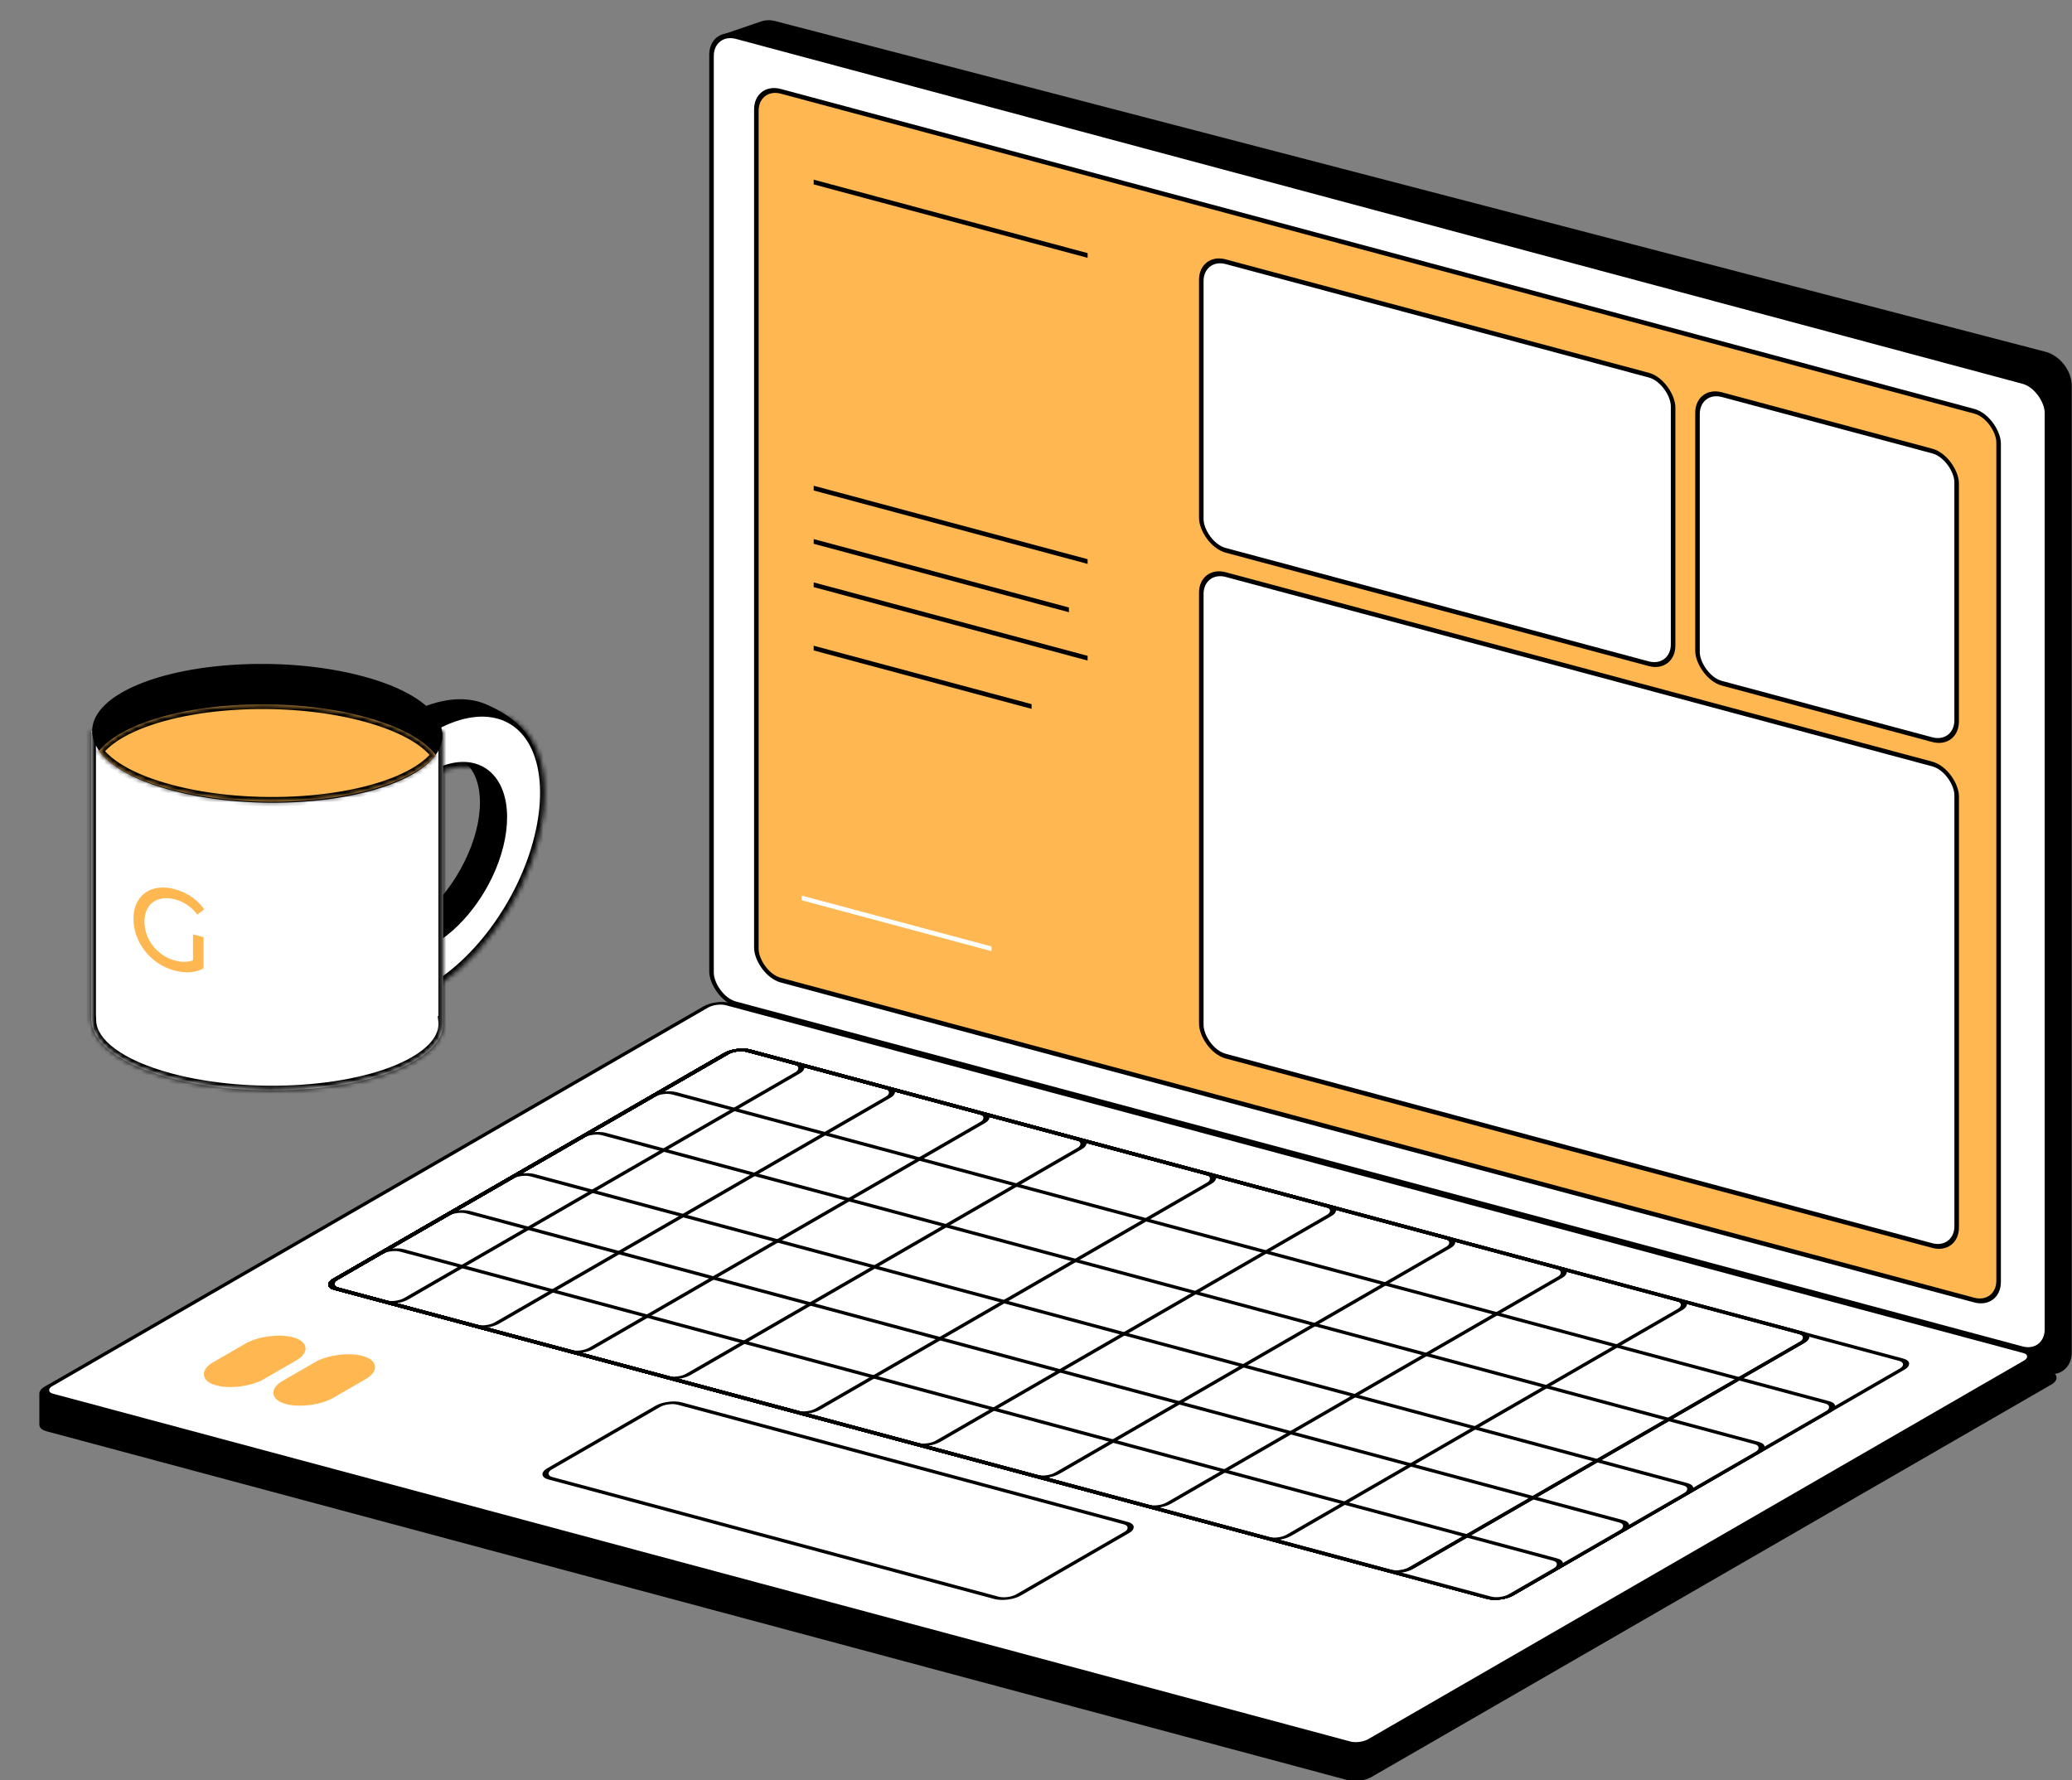
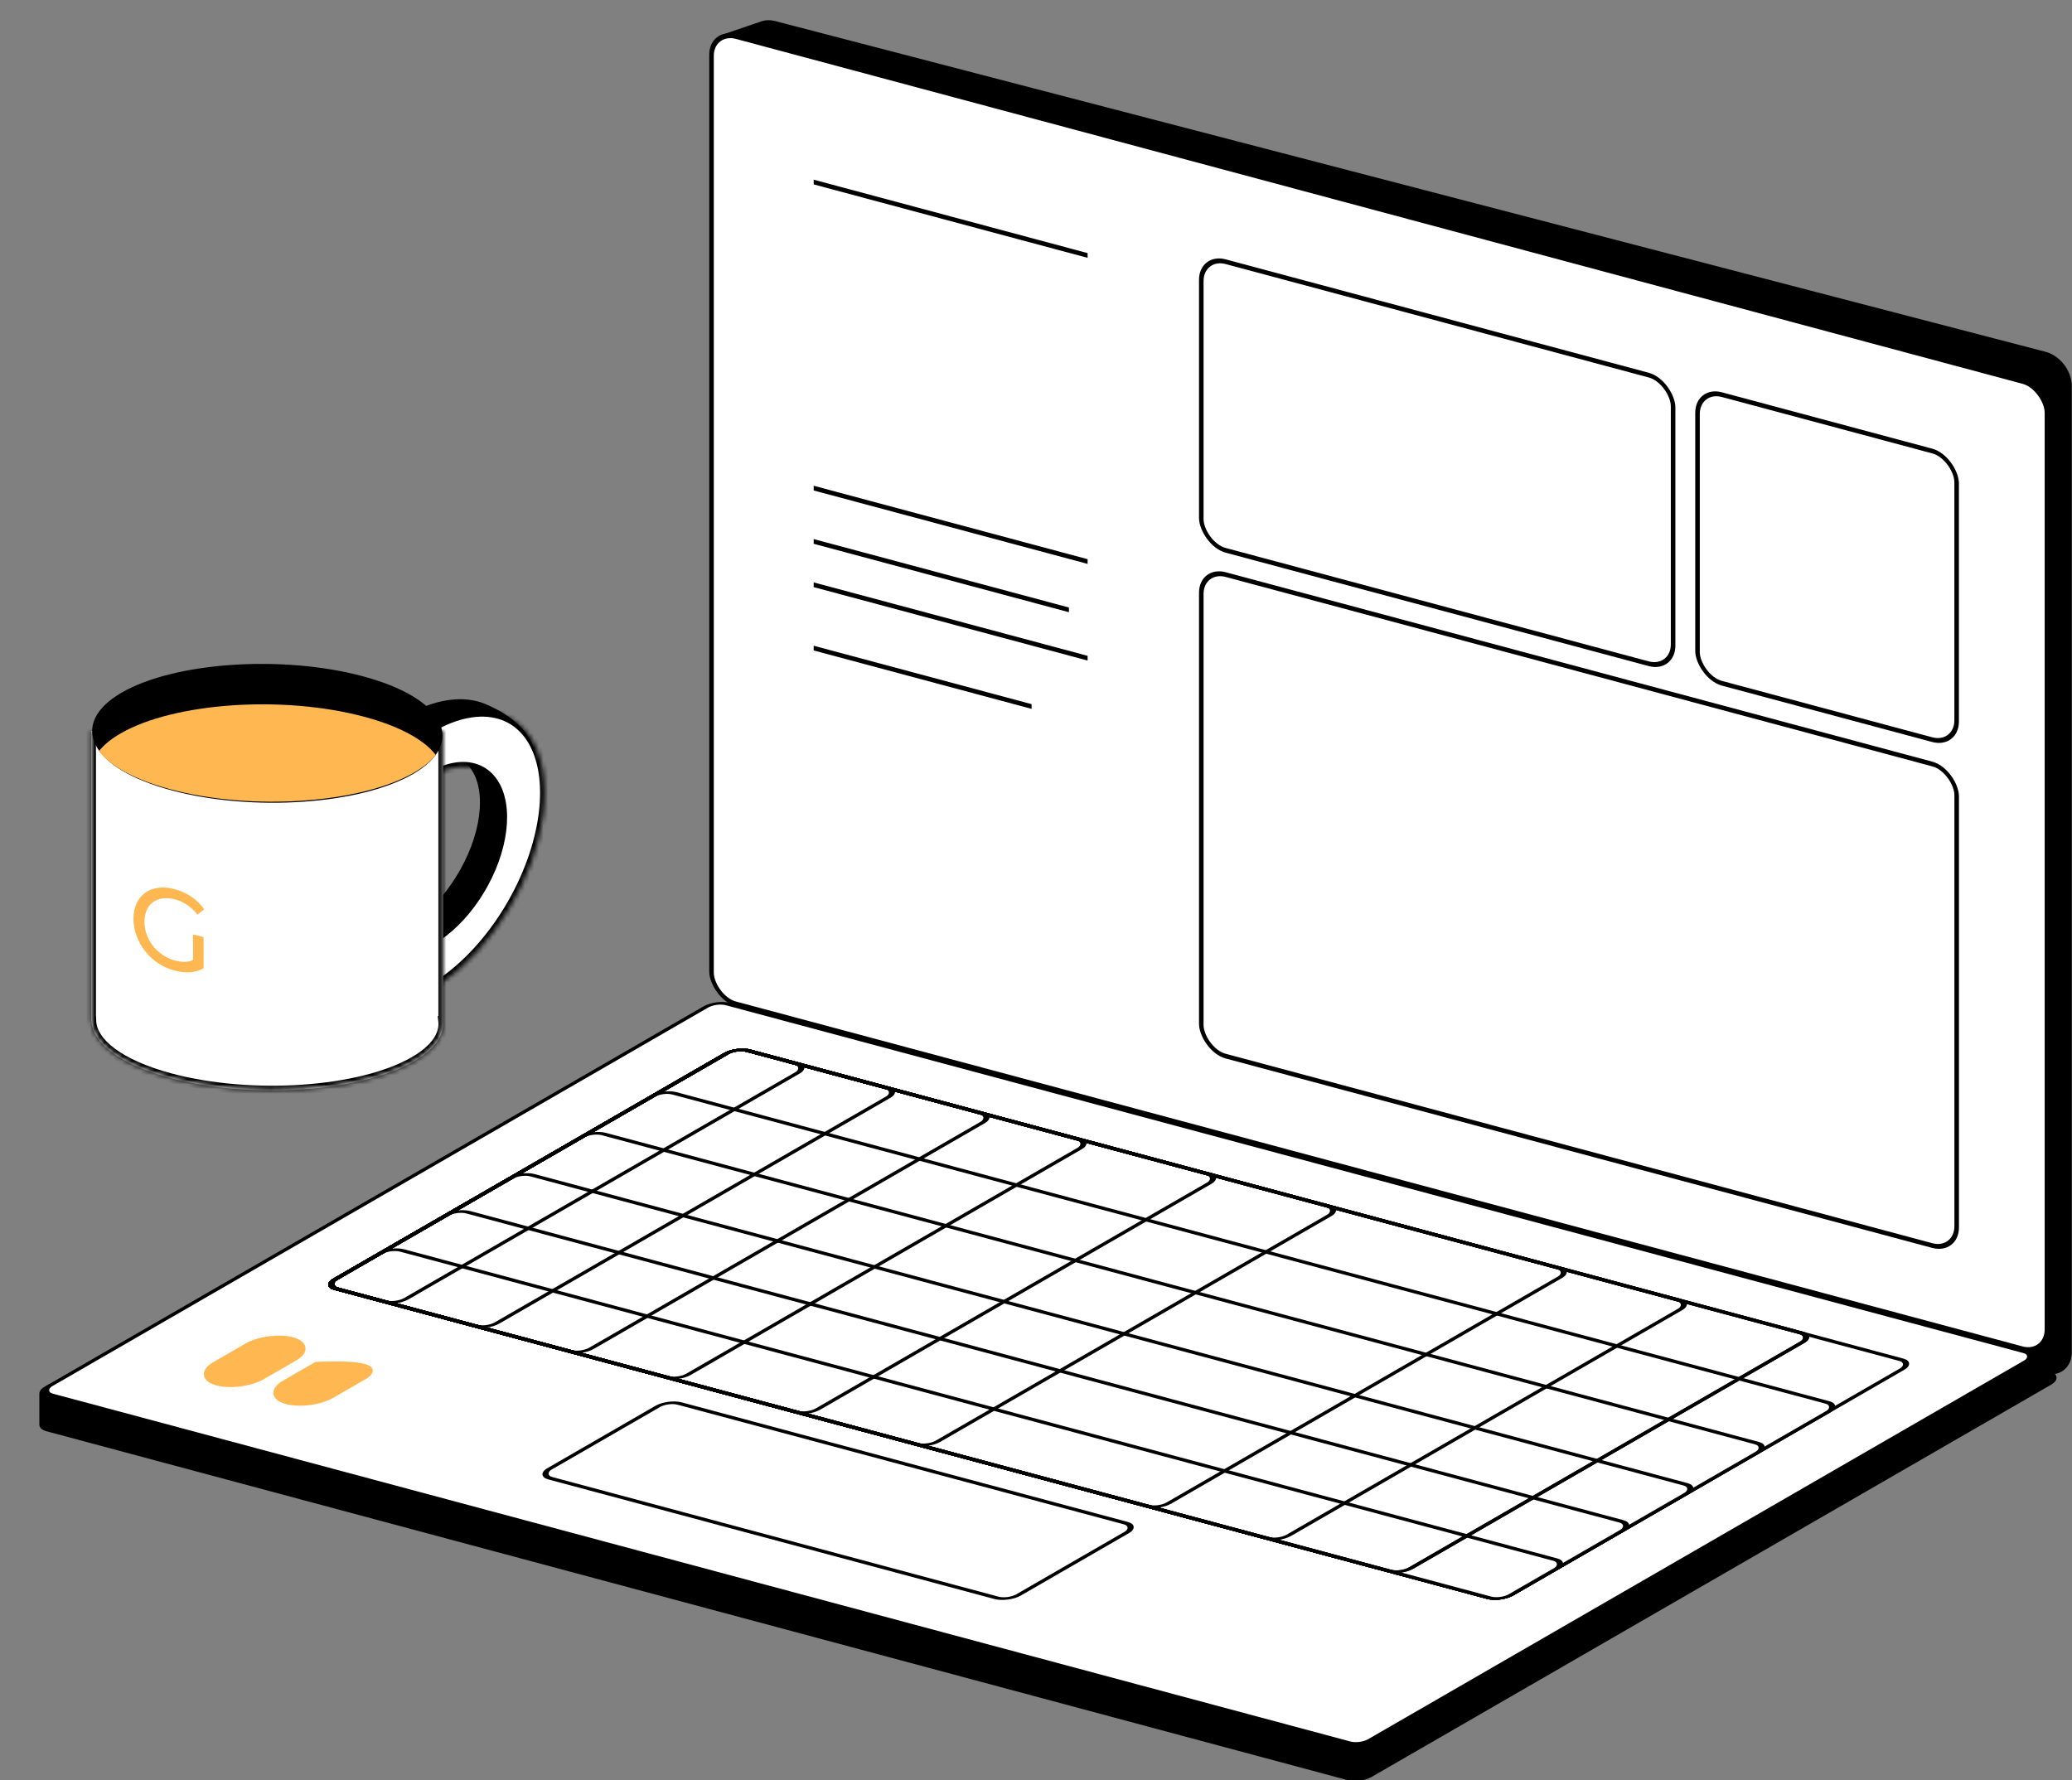
<svg xmlns="http://www.w3.org/2000/svg" width="448" height="385" viewBox="0 0 448 385" fill="none">
  <rect x="0" y="0" width="448" height="385" fill="#808080" stroke="none" />
  <path d="M442.128 76.559L167.453 5.039C166.525 4.797 165.615 4.814 164.815 5.088L157.495 7.592C155.856 8.153 154.865 9.723 154.901 11.702L158.629 215.169C158.684 218.157 161.027 221.165 163.899 221.934L442.166 296.496C445.077 297.276 447.437 295.465 447.437 292.451V83.439C447.437 80.409 445.054 77.321 442.128 76.559Z" fill="black" stroke="black" stroke-width="1.019" />
  <path d="M443.031 296.997L162.376 221.796C161.051 221.441 159.028 221.683 157.767 222.348L10.007 300.247C9.375 300.58 9.019 300.979 9.019 301.354L9.019 308.075C9.019 308.475 9.425 308.813 10.135 309.003L291.531 384.465C292.911 384.835 295.033 384.556 296.271 383.841L443.289 298.961C444.527 298.246 444.411 297.367 443.031 296.997Z" fill="black" stroke="black" stroke-width="1.019" />
  <rect x="-0.051" y="-0.386" width="295.615" height="169.024" rx="2.587" transform="matrix(0.966 0.259 -0.866 0.5 154.582 216.656)" fill="white" stroke="black" stroke-width="1.019" />
  <rect x="-0.051" y="-0.386" width="263.264" height="102.926" rx="2.587" transform="matrix(0.966 0.259 -0.866 0.5 159.001 226.739)" fill="white" stroke="black" stroke-width="1.019" />
  <rect x="-0.051" y="-0.386" width="263.264" height="84.471" rx="2.587" transform="matrix(0.966 0.259 -0.866 0.5 143.018 235.966)" fill="white" stroke="black" stroke-width="1.019" />
  <rect x="-0.051" y="-0.386" width="263.264" height="66.869" rx="2.587" transform="matrix(0.966 0.259 -0.866 0.5 127.774 244.766)" fill="white" stroke="black" stroke-width="1.019" />
  <rect x="-0.051" y="-0.386" width="263.264" height="49.053" rx="2.587" transform="matrix(0.966 0.259 -0.866 0.5 112.346 253.675)" fill="white" stroke="black" stroke-width="1.019" />
  <rect x="-0.051" y="-0.386" width="263.264" height="33.034" rx="2.587" transform="matrix(0.966 0.259 -0.866 0.5 98.472 261.683)" fill="white" stroke="black" stroke-width="1.019" />
  <rect x="-0.051" y="-0.386" width="263.264" height="16.509" rx="2.587" transform="matrix(0.966 0.259 -0.866 0.5 84.16 269.948)" fill="white" stroke="black" stroke-width="1.019" />
  <rect x="-0.051" y="-0.386" width="105.063" height="32.303" rx="2.587" transform="matrix(0.966 0.259 -0.866 0.5 144.165 303.047)" fill="white" stroke="black" stroke-width="1.019" />
  <rect x="-0.051" y="-0.386" width="240.893" height="102.926" rx="2.587" transform="matrix(0.966 0.259 -0.866 0.5 159.001 226.739)" stroke="black" stroke-width="1.019" />
  <rect x="-0.051" y="-0.386" width="240.893" height="102.926" rx="2.587" transform="matrix(0.966 0.259 -0.866 0.5 159.001 226.739)" stroke="black" stroke-width="1.019" />
  <rect x="-0.051" y="-0.386" width="213.533" height="102.926" rx="2.587" transform="matrix(0.966 0.259 -0.866 0.5 159.001 226.739)" stroke="black" stroke-width="1.019" />
  <rect x="-0.051" y="-0.386" width="186.655" height="102.926" rx="2.587" transform="matrix(0.966 0.259 -0.866 0.5 159.001 226.739)" stroke="black" stroke-width="1.019" />
-   <rect x="-0.051" y="-0.386" width="161.693" height="102.926" rx="2.587" transform="matrix(0.966 0.259 -0.866 0.5 159.001 226.739)" stroke="black" stroke-width="1.019" />
  <rect x="-0.051" y="-0.386" width="135.008" height="102.926" rx="2.587" transform="matrix(0.966 0.259 -0.866 0.5 159.001 226.739)" stroke="black" stroke-width="1.019" />
  <rect x="-0.051" y="-0.386" width="108.137" height="102.926" rx="2.587" transform="matrix(0.966 0.259 -0.866 0.5 159.001 226.739)" stroke="black" stroke-width="1.019" />
  <rect x="-0.051" y="-0.386" width="79.146" height="102.926" rx="2.587" transform="matrix(0.966 0.259 -0.866 0.5 159.001 226.739)" stroke="black" stroke-width="1.019" />
  <rect x="-0.051" y="-0.386" width="57.432" height="102.926" rx="2.587" transform="matrix(0.966 0.259 -0.866 0.5 159.001 226.739)" stroke="black" stroke-width="1.019" />
  <rect x="-0.051" y="-0.386" width="36.287" height="102.926" rx="2.587" transform="matrix(0.966 0.259 -0.866 0.5 159.001 226.739)" stroke="black" stroke-width="1.019" />
  <rect x="-0.051" y="-0.386" width="15.994" height="102.926" rx="2.587" transform="matrix(0.966 0.259 -0.866 0.5 159.001 226.739)" stroke="black" stroke-width="1.019" />
  <rect x="-0.492" y="-0.641" width="298.904" height="209.179" rx="5.457" transform="matrix(0.966 0.259 0 1 154.317 7.257)" fill="white" stroke="black" stroke-width="1.019" />
-   <rect x="-0.492" y="-0.641" width="278.047" height="192.204" rx="5.457" transform="matrix(0.966 0.259 0 1 164.014 19.101)" fill="#FFB751" stroke="black" stroke-width="1.019" />
  <rect x="-0.492" y="-0.641" width="169.075" height="104.134" rx="5.457" transform="matrix(0.966 0.259 0 1 260.215 123.607)" fill="white" stroke="black" stroke-width="1.019" />
  <rect x="-0.492" y="-0.641" width="57.999" height="62.41" rx="5.457" transform="matrix(0.966 0.259 0 1 367.506 84.698)" fill="white" stroke="black" stroke-width="1.019" />
  <rect x="-0.492" y="-0.641" width="105.603" height="62.41" rx="5.457" transform="matrix(0.966 0.259 0 1 260.215 55.949)" fill="white" stroke="black" stroke-width="1.019" />
-   <path d="M63.762 293.773L56.792 297.797C54.213 299.286 49.79 299.869 46.913 299.098C44.036 298.327 43.795 296.495 46.374 295.006L53.344 290.982C55.923 289.493 60.346 288.911 63.223 289.682C66.1 290.452 66.341 292.284 63.762 293.773ZM78.791 297.8L71.821 301.824C69.242 303.313 64.819 303.896 61.942 303.125C59.066 302.354 58.824 300.522 61.404 299.033L68.373 295.009C70.952 293.52 75.375 292.938 78.252 293.709C81.129 294.479 81.37 296.311 78.791 297.8Z" fill="#FFB751" stroke="#FFB751" stroke-width="1.019" />
+   <path d="M63.762 293.773L56.792 297.797C54.213 299.286 49.79 299.869 46.913 299.098C44.036 298.327 43.795 296.495 46.374 295.006L53.344 290.982C55.923 289.493 60.346 288.911 63.223 289.682C66.1 290.452 66.341 292.284 63.762 293.773ZM78.791 297.8L71.821 301.824C69.242 303.313 64.819 303.896 61.942 303.125C59.066 302.354 58.824 300.522 61.404 299.033L68.373 295.009C81.129 294.479 81.37 296.311 78.791 297.8Z" fill="#FFB751" stroke="#FFB751" stroke-width="1.019" />
  <line y1="-0.509" x2="42.498" y2="-0.509" transform="matrix(0.966 0.259 0 1 173.328 194.683)" stroke="white" stroke-width="1.019" />
  <line y1="-0.509" x2="61.309" y2="-0.509" transform="matrix(0.966 0.259 0 1 175.932 106.062)" stroke="black" stroke-width="1.019" />
  <line y1="-0.509" x2="61.309" y2="-0.509" transform="matrix(0.966 0.259 0 1 175.932 39.875)" stroke="black" stroke-width="1.019" />
  <line y1="-0.509" x2="57.129" y2="-0.509" transform="matrix(0.966 0.259 0 1 175.932 117.594)" stroke="black" stroke-width="1.019" />
  <line y1="-0.509" x2="61.309" y2="-0.509" transform="matrix(0.966 0.259 0 1 175.932 126.962)" stroke="black" stroke-width="1.019" />
  <line y1="-0.509" x2="48.769" y2="-0.509" transform="matrix(0.966 0.259 0 1 175.932 140.658)" stroke="black" stroke-width="1.019" />
  <path d="M72.081 185.952L63.76 187.741C65.573 181.032 69.013 174.171 73.574 168.189C78.267 162.033 83.878 157.162 89.516 154.353C95.154 151.544 100.491 150.96 104.684 152.687C106.804 153.56 109.199 154.84 111.185 156.592C113.177 158.35 114.727 160.559 115.209 163.265C115.687 165.954 115.105 169.116 114.048 172.533C113.287 174.992 112.298 177.53 111.299 180.096C110.9 181.12 110.499 182.149 110.11 183.179C107.472 190.17 103.243 196.963 98.089 202.478C92.935 207.993 87.154 211.911 81.664 213.609C76.329 215.259 71.569 214.72 68.092 212.088L74.955 202.171C77.227 203.847 80.311 204.177 83.755 203.112C87.34 202.003 91.114 199.446 94.482 195.842C97.849 192.238 100.621 187.791 102.352 183.202C104.084 178.613 104.676 174.147 104.03 170.517C103.385 166.887 101.54 164.305 98.795 163.174C96.051 162.043 92.562 162.427 88.882 164.261C85.202 166.094 81.537 169.274 78.468 173.3C75.522 177.164 73.284 181.598 72.081 185.952Z" fill="black" stroke="black" stroke-width="1.019" />
  <mask id="path-35-inside-1_4915_19" fill="white">
    <path d="M70.004 190.156C71.716 183.183 75.109 176.071 79.645 169.947C84.18 163.823 89.599 159.037 95.043 156.347C100.487 153.658 105.644 153.219 109.697 155.099C113.749 156.98 116.467 161.073 117.417 166.73C118.368 172.387 117.498 179.284 114.945 186.328C112.392 193.373 108.302 200.161 103.323 205.618C98.345 211.074 92.762 214.887 87.46 216.452C82.159 218.017 77.441 217.244 74.055 214.256L81.244 203.539C83.364 205.409 86.317 205.893 89.636 204.913C92.956 203.934 96.451 201.547 99.567 198.131C102.684 194.714 105.245 190.465 106.843 186.055C108.441 181.645 108.986 177.327 108.391 173.786C107.796 170.244 106.095 167.682 103.557 166.504C101.02 165.327 97.791 165.602 94.383 167.285C90.975 168.969 87.583 171.965 84.743 175.799C81.904 179.633 79.78 184.086 78.708 188.451L70.004 190.156Z" />
  </mask>
  <path d="M70.004 190.156C71.716 183.183 75.109 176.071 79.645 169.947C84.18 163.823 89.599 159.037 95.043 156.347C100.487 153.658 105.644 153.219 109.697 155.099C113.749 156.98 116.467 161.073 117.417 166.73C118.368 172.387 117.498 179.284 114.945 186.328C112.392 193.373 108.302 200.161 103.323 205.618C98.345 211.074 92.762 214.887 87.46 216.452C82.159 218.017 77.441 217.244 74.055 214.256L81.244 203.539C83.364 205.409 86.317 205.893 89.636 204.913C92.956 203.934 96.451 201.547 99.567 198.131C102.684 194.714 105.245 190.465 106.843 186.055C108.441 181.645 108.986 177.327 108.391 173.786C107.796 170.244 106.095 167.682 103.557 166.504C101.02 165.327 97.791 165.602 94.383 167.285C90.975 168.969 87.583 171.965 84.743 175.799C81.904 179.633 79.78 184.086 78.708 188.451L70.004 190.156Z" fill="white" stroke="black" stroke-width="2.037" mask="url(#path-35-inside-1_4915_19)" />
  <mask id="path-36-inside-2_4915_19" fill="white">
    <path fill-rule="evenodd" clip-rule="evenodd" d="M95.799 158.062H19.725V220.747H19.777C19.917 225.487 25.903 230.181 36.836 233.111C54.353 237.805 77.938 236.191 89.515 229.508C94.132 226.842 96.141 223.772 95.778 220.747H95.799V158.062Z" />
  </mask>
  <path fill-rule="evenodd" clip-rule="evenodd" d="M95.799 158.062H19.725V220.747H19.777C19.917 225.487 25.903 230.181 36.836 233.111C54.353 237.805 77.938 236.191 89.515 229.508C94.132 226.842 96.141 223.772 95.778 220.747H95.799V158.062Z" fill="white" />
  <path d="M19.725 158.062V157.044H18.706V158.062H19.725ZM95.799 158.062H96.817V157.044H95.799V158.062ZM19.725 220.747H18.706V221.766H19.725V220.747ZM19.777 220.747L20.795 220.717L20.766 219.729H19.777V220.747ZM36.836 233.111L36.572 234.095L36.572 234.095L36.836 233.111ZM89.515 229.508L89.005 228.625L89.005 228.625L89.515 229.508ZM95.778 220.747V219.729H94.629L94.766 220.869L95.778 220.747ZM95.799 220.747V221.766H96.817V220.747H95.799ZM19.725 159.081H95.799V157.044H19.725V159.081ZM20.744 220.747V158.062H18.706V220.747H20.744ZM19.777 219.729H19.725V221.766H19.777V219.729ZM37.099 232.127C31.706 230.682 27.608 228.82 24.865 226.789C22.107 224.748 20.852 222.644 20.795 220.717L18.759 220.777C18.842 223.59 20.65 226.204 23.653 228.427C26.671 230.661 31.032 232.61 36.572 234.095L37.099 232.127ZM89.005 228.625C83.409 231.857 74.794 233.912 65.333 234.56C55.893 235.205 45.732 234.44 37.099 232.127L36.572 234.095C45.457 236.475 55.847 237.25 65.472 236.592C75.078 235.935 84.044 233.842 90.024 230.39L89.005 228.625ZM94.766 220.869C95.056 223.279 93.498 226.032 89.005 228.625L90.024 230.39C94.766 227.652 97.226 224.265 96.789 220.626L94.766 220.869ZM95.799 219.729H95.778V221.766H95.799V219.729ZM94.78 158.062V220.747H96.817V158.062H94.78Z" fill="black" mask="url(#path-36-inside-2_4915_19)" />
  <path d="M89.024 166.947C83.409 170.189 74.846 172.222 65.467 172.864C56.088 173.505 45.942 172.749 37.278 170.427C28.613 168.106 23.11 164.669 21.195 161.001C19.28 157.334 20.957 153.455 26.572 150.213C32.187 146.971 40.75 144.938 50.129 144.296C59.508 143.655 69.654 144.411 78.318 146.733C86.983 149.054 92.486 152.491 94.401 156.159C96.316 159.827 94.639 163.705 89.024 166.947Z" fill="black" stroke="black" stroke-width="1.019" />
  <mask id="path-39-inside-3_4915_19" fill="white">
-     <path fill-rule="evenodd" clip-rule="evenodd" d="M36.837 170.682C54.354 175.376 77.939 173.763 89.516 167.079C91.609 165.871 93.166 164.579 94.209 163.247C91.742 160.021 86.486 157.069 78.76 154.999C61.242 150.305 37.657 151.918 26.081 158.602C23.988 159.81 22.431 161.102 21.388 162.434C23.855 165.66 29.111 168.612 36.837 170.682Z" />
-   </mask>
+     </mask>
  <path fill-rule="evenodd" clip-rule="evenodd" d="M36.837 170.682C54.354 175.376 77.939 173.763 89.516 167.079C91.609 165.871 93.166 164.579 94.209 163.247C91.742 160.021 86.486 157.069 78.76 154.999C61.242 150.305 37.657 151.918 26.081 158.602C23.988 159.81 22.431 161.102 21.388 162.434C23.855 165.66 29.111 168.612 36.837 170.682Z" fill="#FFB751" />
  <path d="M89.516 167.079L89.007 166.197L89.007 166.197L89.516 167.079ZM36.837 170.682L37.101 169.698L37.101 169.698L36.837 170.682ZM94.209 163.247L95.011 163.875L95.497 163.254L95.018 162.628L94.209 163.247ZM78.76 154.999L78.496 155.983L78.496 155.983L78.76 154.999ZM26.081 158.602L25.572 157.72L25.572 157.72L26.081 158.602ZM21.388 162.434L20.586 161.806L20.1 162.427L20.579 163.053L21.388 162.434ZM89.007 166.197C83.41 169.428 74.796 171.484 65.335 172.131C55.894 172.777 45.733 172.012 37.101 169.698L36.574 171.666C45.458 174.047 55.848 174.822 65.474 174.163C75.079 173.506 84.046 171.413 90.025 167.961L89.007 166.197ZM93.407 162.619C92.467 163.82 91.023 165.033 89.007 166.197L90.025 167.961C92.194 166.709 93.865 165.339 95.011 163.875L93.407 162.619ZM78.496 155.983C86.153 158.034 91.139 160.91 93.4 163.866L95.018 162.628C92.344 159.131 86.819 156.104 79.023 154.015L78.496 155.983ZM26.59 159.484C32.187 156.253 40.801 154.197 50.262 153.55C59.703 152.904 69.863 153.67 78.496 155.983L79.023 154.015C70.139 151.634 59.748 150.859 50.123 151.518C40.518 152.175 31.551 154.268 25.572 157.72L26.59 159.484ZM22.19 163.062C23.13 161.861 24.574 160.648 26.59 159.484L25.572 157.72C23.402 158.972 21.732 160.342 20.586 161.806L22.19 163.062ZM37.101 169.698C29.443 167.647 24.457 164.771 22.197 161.815L20.579 163.053C23.253 166.55 28.778 169.577 36.574 171.666L37.101 169.698Z" fill="black" mask="url(#path-39-inside-3_4915_19)" />
  <path d="M37.72 209.874C36.438 209.53 35.258 209.001 34.181 208.286C33.105 207.555 32.171 206.69 31.379 205.691C30.587 204.676 29.97 203.576 29.527 202.392C29.083 201.208 28.862 199.976 28.862 198.698C28.862 197.419 29.083 196.307 29.527 195.36C29.97 194.414 30.587 193.653 31.379 193.078C32.187 192.491 33.129 192.129 34.205 191.992C35.282 191.837 36.469 191.934 37.767 192.282C39.082 192.634 40.285 193.178 41.377 193.913C42.47 194.649 43.396 195.561 44.156 196.649L42.684 197.779C42.003 196.908 41.259 196.209 40.451 195.681C39.66 195.141 38.797 194.746 37.862 194.496C36.913 194.241 36.026 194.168 35.203 194.275C34.395 194.386 33.691 194.657 33.089 195.085C32.503 195.518 32.044 196.1 31.712 196.831C31.395 197.549 31.236 198.384 31.236 199.334C31.236 200.269 31.395 201.188 31.712 202.092C32.044 202.985 32.503 203.812 33.089 204.576C33.691 205.327 34.395 205.975 35.203 206.519C36.01 207.063 36.889 207.463 37.839 207.717C38.725 207.955 39.572 208.042 40.38 207.98C41.203 207.906 41.963 207.626 42.66 207.14L44.013 209.372C43.19 209.872 42.224 210.163 41.116 210.243C40.024 210.31 38.892 210.187 37.72 209.874ZM41.733 208.441V202.049L44.013 202.659V209.372L41.733 208.441Z" fill="#FFB751" />
</svg>